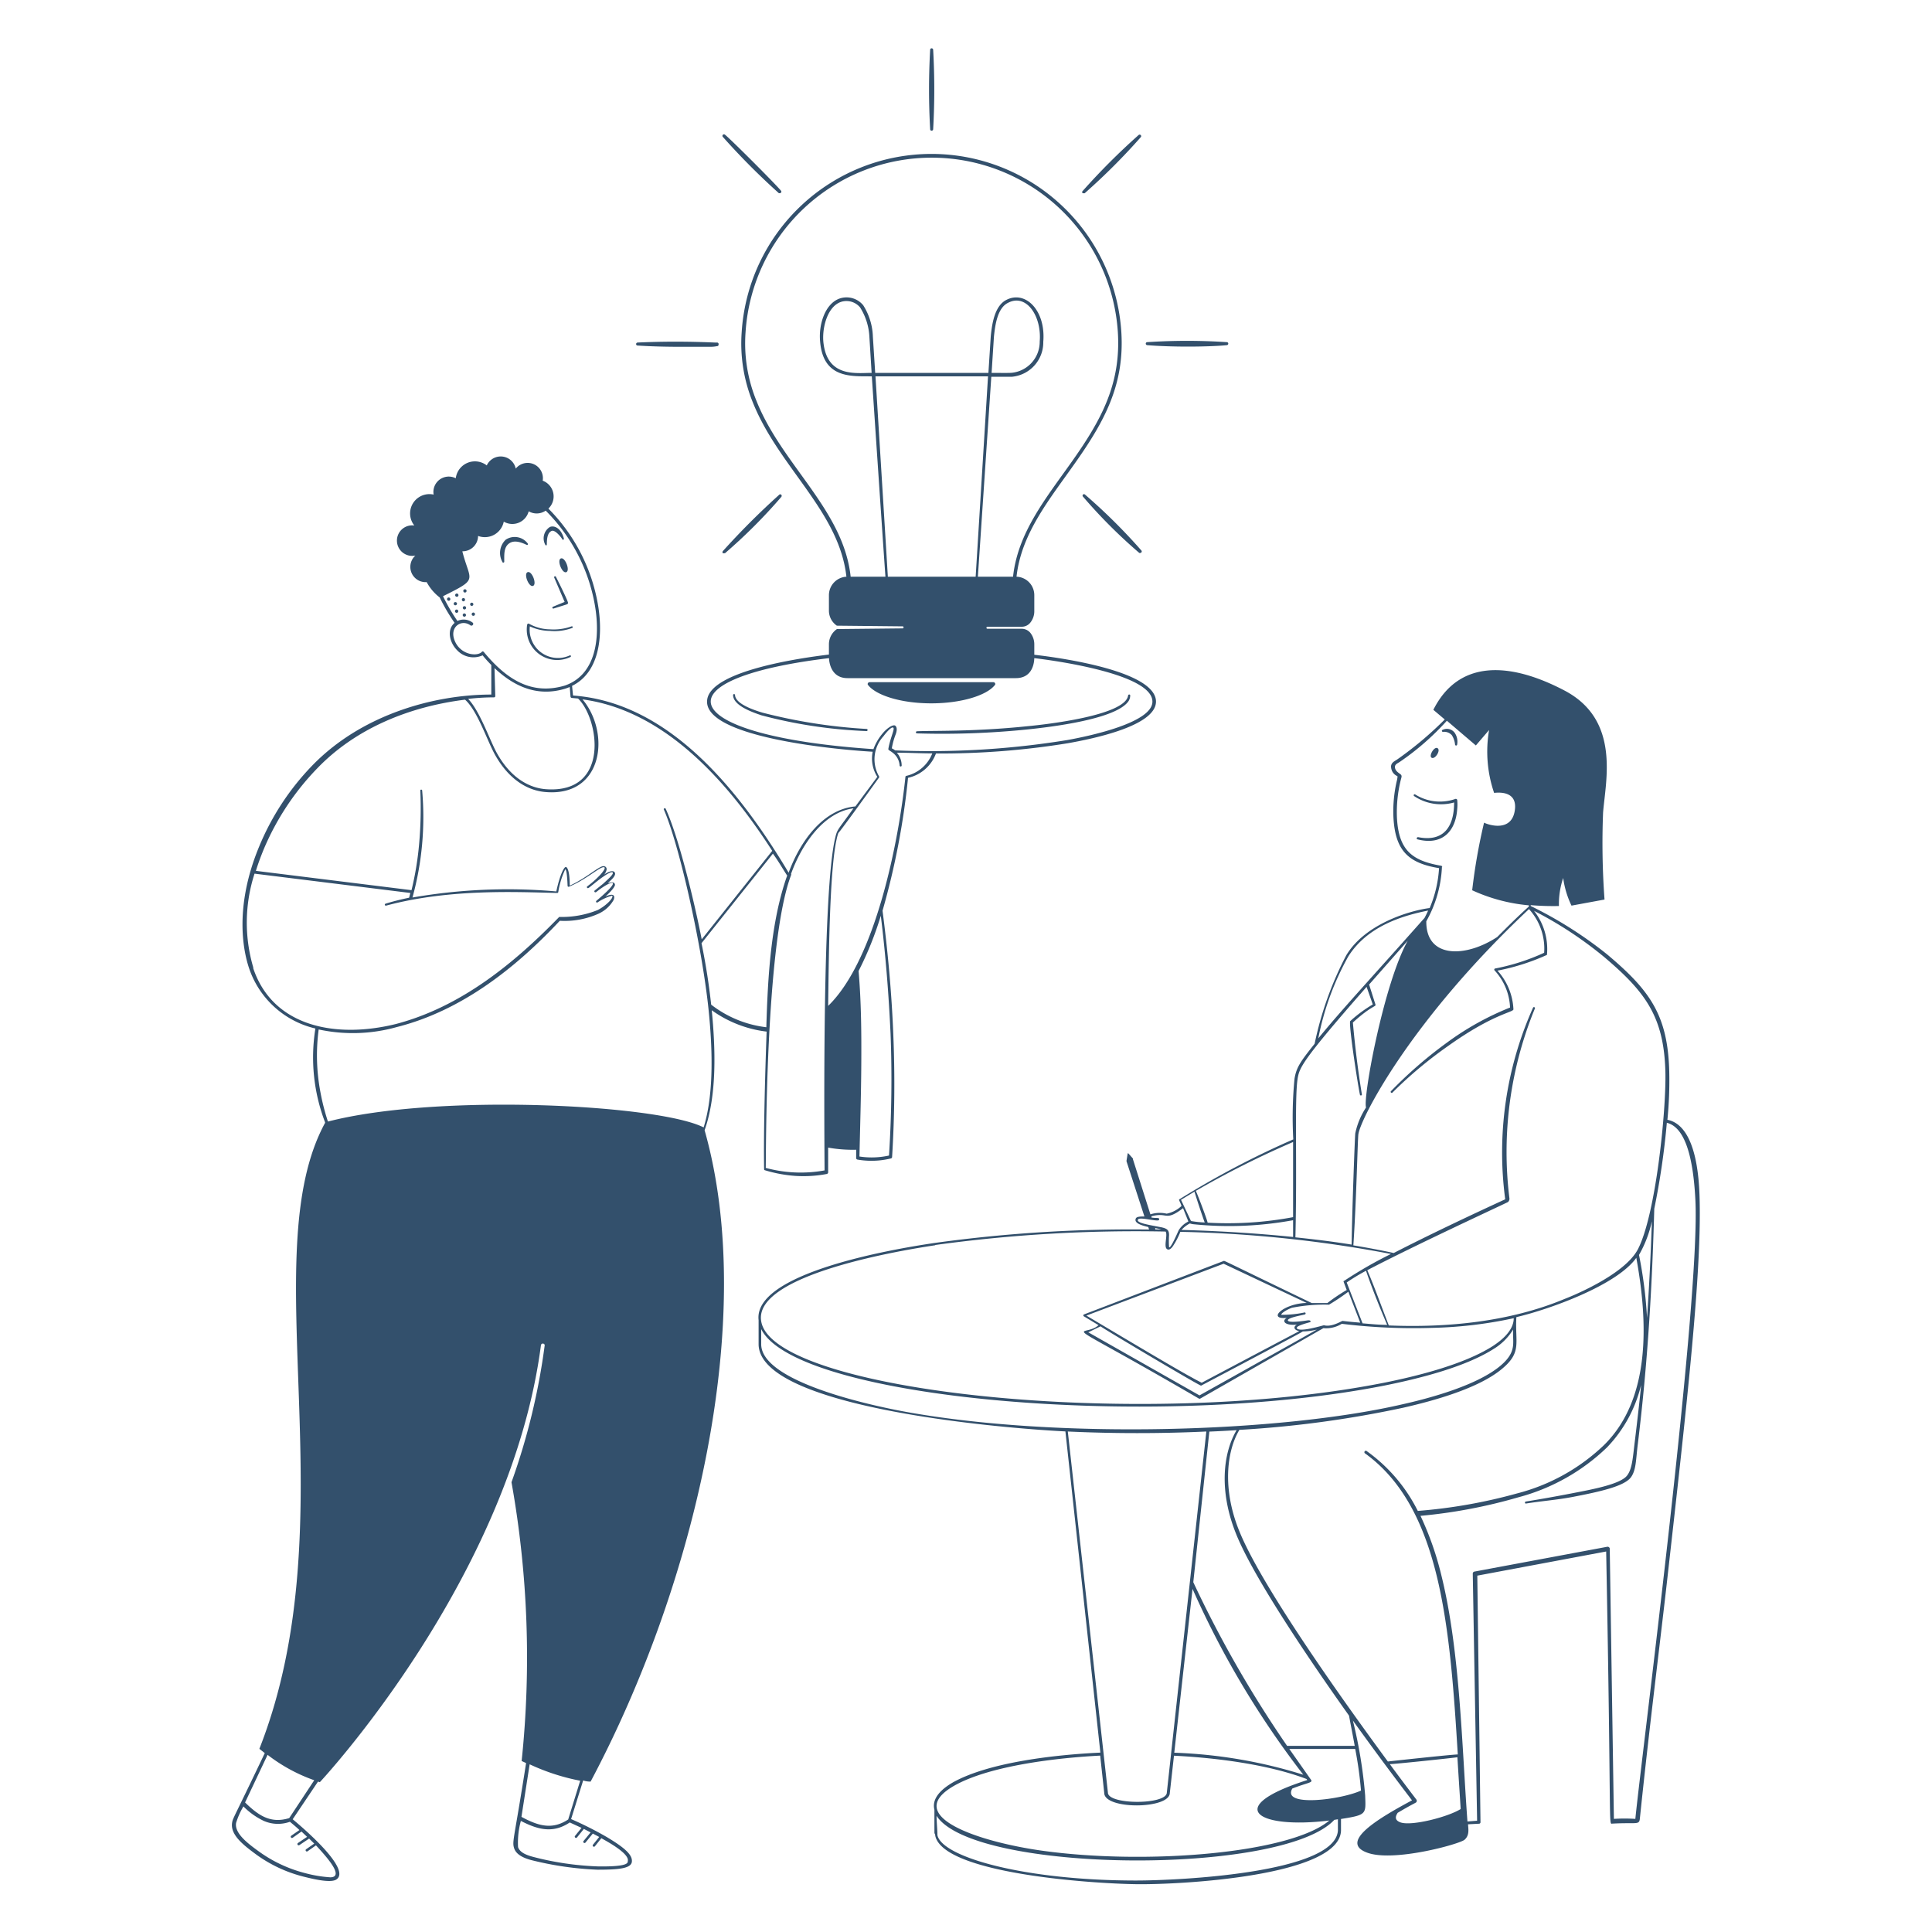
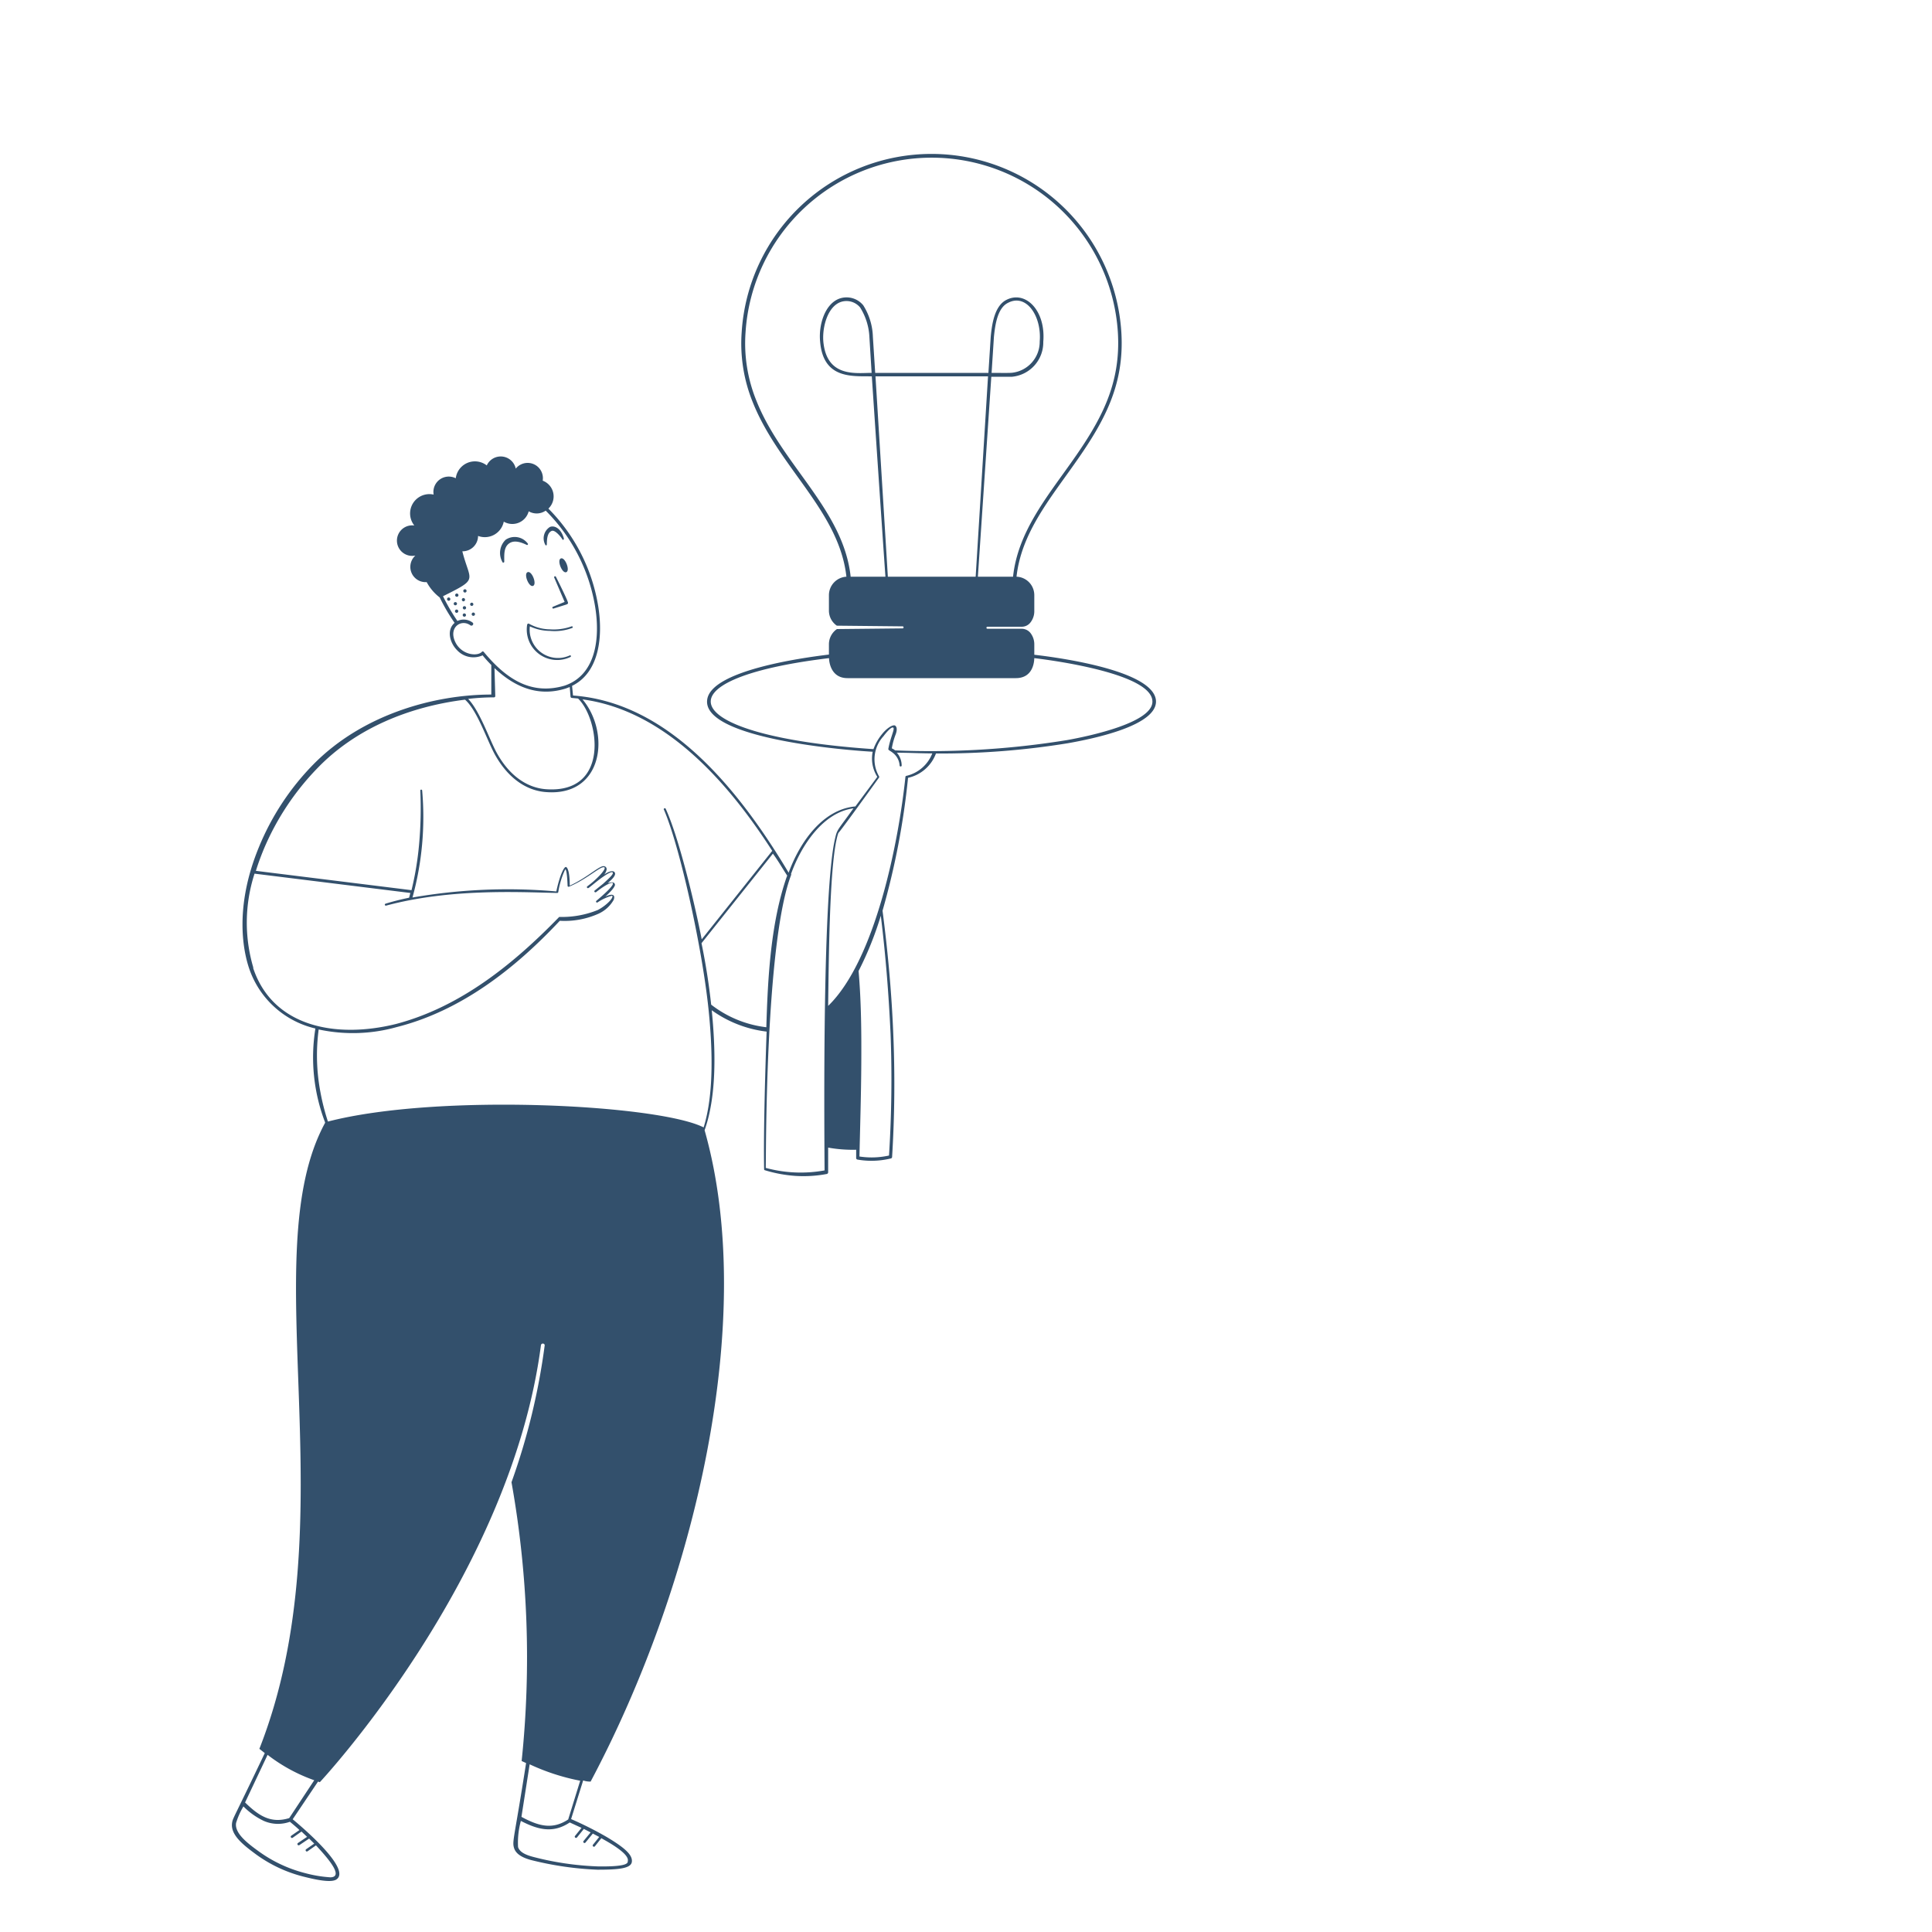
<svg xmlns="http://www.w3.org/2000/svg" viewBox="0 0 300 300" id="Bring-Solutions-To-Problem-1--Streamline-Milano.svg" height="300" width="300">
  <desc>Bring Solutions To Problem 1 Streamline Illustration: https://streamlinehq.com</desc>
  <g fill="#33506c">
    <path d="m85.935 94.5 1.92 -0.6c0.345 -0.12 0.405 -0.18 0.3 -0.465 -0.27 -0.78 -1.815 -3.84 -1.815 -3.84a0.15 0.15 0 1 0 -0.27 0.12l1.605 3.75 -1.845 0.765a0.15 0.15 0 0 0 0.105 0.27zm-4.08 2.505a4.725 4.725 0 0 0 6.75 4.995 0.135 0.135 0 0 0 -0.105 -0.24 4.395 4.395 0 0 1 -6.225 -4.5 7.41 7.41 0 0 0 3.12 0.705 7.8 7.8 0 0 0 3.48 -0.465 0.135 0.135 0 0 0 -0.12 -0.24 8.19 8.19 0 0 1 -3.345 0.465 6.84 6.84 0 0 1 -3.315 -0.9 0.225 0.225 0 0 0 -0.24 0.18zm-3.555 -9.825c0 -1.005 -0.09 -2.145 0.705 -2.76s1.875 -0.24 2.76 0.18a0.135 0.135 0 0 0 0.165 -0.225 2.52 2.52 0 0 0 -3.405 -0.57 2.85 2.85 0 0 0 -0.525 3.435 0.135 0.135 0 0 0 0.3 -0.06zm6.615 -2.685c0 -1.215 0.225 -1.83 0.75 -2.055s1.5 1.02 1.635 1.275 0.3 0 0.255 -0.12c-0.45 -1.605 -1.5 -2.04 -2.16 -1.77a2.085 2.085 0 0 0 -0.75 2.715c0.045 0.15 0.255 0.27 0.27 -0.045zm-2.145 6.48c0.645 -0.255 -0.18 -2.385 -0.84 -2.13s0.195 2.385 0.84 2.13zm5.16 -2.13c0.645 -0.255 -0.195 -2.385 -0.84 -2.13s0.195 2.385 0.84 2.13zm-18.255 3.93a0.255 0.255 0 1 0 0.255 0.255 0.27 0.27 0 0 0 -0.255 -0.255zm1.26 -0.615a0.255 0.255 0 1 0 0.255 0.255 0.27 0.27 0 0 0 -0.255 -0.255zm1.26 -0.66a0.255 0.255 0 0 0 -0.255 0.255 0.255 0.255 0 0 0 0.51 0 0.255 0.255 0 0 0 -0.255 -0.255zm-1.29 3.15a0.255 0.255 0 0 0 0 0.51 0.255 0.255 0 1 0 0 -0.51zm1.215 -0.525a0.255 0.255 0 0 0 0 0.51 0.255 0.255 0 0 0 0 -0.51zm1.38 -0.3a0.24 0.24 0 0 0 -0.24 -0.24 0.24 0.24 0 0 0 -0.255 0.24 0.24 0.24 0 0 0 0.255 0.255 0.24 0.24 0 0 0 0.24 -0.255zm-2.535 -0.09a0.255 0.255 0 0 0 -0.255 -0.24 0.24 0.24 0 0 0 -0.255 0.24 0.24 0.24 0 0 0 0.255 0.255 0.255 0.255 0 0 0 0.255 -0.255zm1.245 -0.615a0.255 0.255 0 0 0 -0.24 -0.255 0.255 0.255 0 0 0 0 0.51 0.255 0.255 0 0 0 0.24 -0.255zm-0.105 2.13a0.255 0.255 0 1 0 0.255 0.255 0.27 0.27 0 0 0 -0.255 -0.255zm1.395 -0.135a0.255 0.255 0 0 0 -0.255 0.255 0.255 0.255 0 0 0 0.51 0 0.255 0.255 0 0 0 -0.255 -0.255z" stroke-width="1" />
    <path d="M91.71 276.645C108 246 117.675 204.645 109.41 175.5c1.95 -5.52 1.68 -12.81 1.11 -18.63a18.24 18.24 0 0 0 8.52 3.315c-0.21 5.85 -0.495 15.495 -0.39 21.375a0.15 0.15 0 0 0 0.105 0.15 21.405 21.405 0 0 0 4.77 0.885 19.59 19.59 0 0 0 4.86 -0.3 0.27 0.27 0 0 0 0.21 -0.255v-3.84a21.51 21.51 0 0 0 4.35 0.33v1.275a0.24 0.24 0 0 0 0.21 0.255 12.615 12.615 0 0 0 5.19 -0.18 0.24 0.24 0 0 0 0.18 -0.225 185.415 185.415 0 0 0 0.18 -19.155c-0.255 -6.375 -0.84 -12.75 -1.665 -19.08A117.435 117.435 0 0 0 141 120.78 6 6 0 0 0 145.335 117a122.775 122.775 0 0 0 20.475 -1.59c3.885 -0.69 14.085 -2.745 13.68 -6.705 -0.51 -4.5 -14.34 -6.51 -18.885 -7.035V100.05a2.865 2.865 0 0 0 -0.57 -1.725 1.74 1.74 0 0 0 -1.38 -0.69h-5.325a0.15 0.15 0 0 1 0 -0.315h5.34a1.695 1.695 0 0 0 1.38 -0.72 2.82 2.82 0 0 0 0.555 -1.68v-2.505a2.865 2.865 0 0 0 -2.76 -2.865c0.735 -6.705 5.115 -12 9 -17.52 4.695 -6.63 7.785 -12.33 7.275 -20.475a29.535 29.535 0 0 0 -58.95 0 24.21 24.21 0 0 0 1.725 10.92c4.02 10.065 13.41 16.935 14.535 27.075a2.88 2.88 0 0 0 -2.715 2.865v2.385a2.835 2.835 0 0 0 1.23 2.355l10.245 0.105a0.165 0.165 0 0 1 0 0.315l-10.23 0.105a2.865 2.865 0 0 0 -1.245 2.37v1.59c-4.5 0.54 -18.285 2.52 -18.9 6.99 -0.825 5.76 19.5 7.74 25.695 8.1a5.31 5.31 0 0 0 0.72 3.9l-3.405 4.59c-5.055 0.45 -8.61 5.49 -10.365 10.29C114.78 122.67 103.905 109.08 88.98 108l-0.15 -1.5c4.29 -2.1 4.83 -7.785 4.035 -12.525a27.825 27.825 0 0 0 -7.71 -15 2.61 2.61 0 0 0 -0.885 -4.335 2.37 2.37 0 0 0 -4.185 -1.875 2.385 2.385 0 0 0 -4.5 -0.495 3 3 0 0 0 -4.815 1.995 2.385 2.385 0 0 0 -3.435 2.535 3 3 0 0 0 -3 4.8 2.37 2.37 0 1 0 0.165 4.665 2.37 2.37 0 0 0 1.755 4.125 7.41 7.41 0 0 0 2.025 2.385 29.565 29.565 0 0 0 2.31 3.945c-1.275 1.08 -0.765 3.09 0.39 4.245a3.465 3.465 0 0 0 3.96 0.795 18.375 18.375 0 0 0 1.35 1.5v4.59c-8.715 0 -19.95 3 -27.69 10.905a39.96 39.96 0 0 0 -8.4 12.795c-3.975 9.645 -2.31 16.5 -1.5 18.87a14.295 14.295 0 0 0 10.275 9.285 28.215 28.215 0 0 0 1.5 14.565v0.09c-11.175 20.52 3.765 61.695 -10.2 97.2l0.84 0.66c-4.905 10.305 -4.95 10.065 -5.07 10.785 -0.315 1.845 1.605 3.39 3.66 4.905a21.405 21.405 0 0 0 7.5 3.51c1.965 0.495 4.185 0.945 5.01 0.435 2.355 -1.5 -4.65 -7.605 -6.765 -9.36l3.93 -5.85 0.285 0.09S79.29 245.07 84 208.86a0.3 0.3 0 0 1 0.585 0 102.285 102.285 0 0 1 -5.16 21.3A154.635 154.635 0 0 1 81 273.45l0.69 0.315c-1.815 11.67 -2.19 12.105 -1.875 13.17s1.5 1.575 2.64 1.89a50.385 50.385 0 0 0 10.305 1.5c3.285 0 5.235 -0.18 5.355 -1.23s-1.035 -2.13 -3.87 -3.825a53.805 53.805 0 0 0 -5.565 -2.805l1.875 -6c0.435 0.15 0.81 0.18 1.155 0.18zm-45.18 7.5 -1.32 0.915a0.195 0.195 0 0 0 0.225 0.315l1.38 -0.975 0.87 0.825 -1.425 0.96a0.195 0.195 0 0 0 0.24 0.315l1.5 -1.005 0.795 0.78 -1.275 0.885a0.195 0.195 0 0 0 0.225 0.315l1.32 -0.93c1.5 1.635 4.5 4.89 2.25 4.965a20.04 20.04 0 0 1 -3.96 -0.66 21.225 21.225 0 0 1 -7.245 -3.42c-1.83 -1.32 -3.705 -2.82 -3.45 -4.365a11.61 11.61 0 0 1 1.14 -2.565 11.13 11.13 0 0 0 3.165 2.25 5.475 5.475 0 0 0 4.05 0.135s1.02 0.825 1.485 1.29zm-1.62 -1.83c-2.835 0.87 -4.71 -0.33 -6.855 -2.43l3.495 -7.395a25.95 25.95 0 0 0 7.245 3.945zM138.285 160.5q0.36 9.465 -0.24 18.93a12.42 12.42 0 0 1 -4.59 0.15c0.105 -4.755 0.255 -9.525 0.285 -14.28s0 -9.69 -0.42 -14.52a51.795 51.795 0 0 0 3.45 -8.58c0.75 6.075 1.23 12.195 1.515 18.3zm-6.195 -70.95c-1.125 -10.41 -10.665 -17.34 -14.625 -27.3a23.61 23.61 0 0 1 -1.695 -10.665 28.965 28.965 0 0 1 57.81 0c0.495 8.01 -2.55 13.605 -7.17 20.13 -3.96 5.61 -8.37 10.965 -9.105 17.835h-5.46l2.085 -31.05h3.225a5.355 5.355 0 0 0 4.845 -5.43c0.405 -4.845 -2.745 -7.995 -5.685 -6.525 -1.86 0.9 -2.28 3.69 -2.475 5.745l-0.36 5.61H135.9l-0.36 -5.61a9.66 9.66 0 0 0 -1.5 -4.89 3.345 3.345 0 0 0 -3.69 -1.035c-2.25 0.81 -3.27 4.065 -3 6.705 0.495 5.805 4.965 5.325 8.025 5.37 0 0 1.785 26.595 2.115 31.11zm21.885 -31.65 0.36 -5.58c0.18 -1.815 0.54 -4.5 2.19 -5.295 2.82 -1.5 5.25 2.04 4.92 6a4.83 4.83 0 0 1 -4.335 4.86c-0.435 0.03 -0.735 0.03 -3.135 0.015zm-18.63 0c-2.445 0 -6.975 0.75 -7.5 -4.875 -0.18 -2.295 0.69 -5.43 2.715 -6.135a2.745 2.745 0 0 1 3 0.855 9.42 9.42 0 0 1 1.44 4.59zm2.52 31.65c-0.27 -4.5 -1.92 -31.11 -1.92 -31.11h17.475L151.5 89.55zm-9.135 12.645s0 3.105 2.865 3.105h26.145c2.91 0 2.85 -3 2.865 -3.105 4.02 0.48 17.895 2.52 18.33 6.555 0.405 3.42 -9.87 5.565 -13.215 6.165a132.3 132.3 0 0 1 -26.73 1.605 1.95 1.95 0 0 0 -0.51 -0.315 11.25 11.25 0 0 1 0.6 -2.175c0.375 -1.02 0 -1.32 -0.12 -1.38 -0.435 -0.135 -1.35 0.51 -2.04 1.395a7.89 7.89 0 0 0 -1.29 2.28c-30.45 -2.055 -34.14 -10.845 -6.9 -14.13zM136.5 120.735a0.15 0.15 0 0 0 0 -0.18 5.31 5.31 0 0 1 0.69 -6.24c0.27 -0.375 1.185 -1.5 1.5 -1.335s-0.435 1.5 -0.75 3.315c0 0.225 0.195 0.195 0.75 0.645a2.7 2.7 0 0 1 1.005 1.965 0.165 0.165 0 0 0 0.315 0 3 3 0 0 0 -0.75 -2.025c1.83 0 3.66 0.105 5.505 0.105a5.685 5.685 0 0 1 -4.05 3.495 0.165 0.165 0 0 0 -0.12 0.15c-1.05 10.035 -4.635 28.41 -12 35.565 0.09 -6.12 0.165 -20.925 1.335 -25.965a7.5 7.5 0 0 1 0.255 -0.9s-0.3 0.6 6.315 -8.595zm-13.68 15c1.605 -4.5 5.01 -9.6 9.705 -10.215 -2.475 3.45 -2.52 3.225 -2.835 4.59 -1.965 8.115 -1.71 42.93 -1.65 51.63a20.67 20.67 0 0 1 -9.135 -0.39c0.06 -0.51 -0.18 -34.875 3.975 -45.57zm-0.6 0.255c-2.55 7.2 -3 15.885 -3.225 23.52a17.265 17.265 0 0 1 -8.565 -3.51 100.71 100.71 0 0 0 -1.5 -9.54l11.085 -13.905c0.825 1.11 1.485 2.295 2.265 3.48zm-47.01 -34.65c-0.24 -0.315 -0.315 -0.18 -0.42 -0.09 -0.72 0.72 -3.255 0.45 -4.17 -1.725s1.035 -3.435 2.415 -2.43c0.3 0.21 0.63 -0.225 0.33 -0.435a2.295 2.295 0 0 0 -1.5 -0.45 2.385 2.385 0 0 0 -0.84 0.21 30 30 0 0 1 -2.235 -3.84c5.64 -2.805 4.2 -2.205 3 -6.975a2.4 2.4 0 0 0 2.445 -2.385A3 3 0 0 0 78.225 81a2.625 2.625 0 0 0 3.87 -1.605 2.46 2.46 0 0 0 2.64 -0.105 27.36 27.36 0 0 1 7.65 14.76c0.855 5.04 0.15 10.74 -4.68 12.405 -5.205 1.545 -9.06 -1.005 -12.495 -5.115zm1.5 6.945a0.195 0.195 0 0 0 0.195 -0.21l-0.12 -4.335c3.195 3 6.825 4.5 11.085 3.165l0.6 -0.225 0.12 1.5a0.225 0.225 0 0 0 0.195 0.195l0.975 0.09c3.27 3.15 5.025 14.775 -4.935 14.085 -2.655 -0.18 -5.505 -1.755 -7.635 -5.55 -1.125 -1.98 -2.655 -6.585 -4.5 -8.475a35.115 35.115 0 0 1 3.975 -0.24zm-37.365 42a24.645 24.645 0 0 1 0.18 -14.625l24.195 3 -0.195 0.735c-1.23 0.255 -2.46 0.555 -3.66 0.93a0.15 0.15 0 0 0 -0.105 0.195 0.165 0.165 0 0 0 0.195 0.105c9.825 -2.64 20.175 -2.115 26.565 -1.965a0.165 0.165 0 0 0 0.165 -0.12 12.975 12.975 0 0 1 1.08 -3.54c0.285 0 0.345 2.115 0.375 2.595a0.15 0.15 0 0 0 0.21 0.09c2.445 -1.005 4.5 -2.82 5.22 -3s0.105 0.645 -0.375 1.17a14.895 14.895 0 0 1 -1.995 1.77c-0.165 0.12 0 0.375 0.195 0.255s1.26 -1.02 1.92 -1.5 1.665 -1.155 1.83 -0.885 -0.795 1.08 -1.5 1.74l-1.29 1.035c-0.165 0.135 0 0.375 0.21 0.255 1.5 -1.185 2.46 -1.605 2.595 -1.38s-0.585 1.08 -2.55 2.73a0.15 0.15 0 1 0 0.195 0.24 7.41 7.41 0 0 1 2.25 -1.035c0.285 0.285 -0.855 1.5 -2.22 2.22a14.805 14.805 0 0 1 -6 1.08C79.725 149.7 71.505 156.36 61.5 159c-9.375 2.325 -19.17 0.435 -22.2 -8.715zm11.58 23.88a34.41 34.41 0 0 1 -1.155 -4.5 30.525 30.525 0 0 1 -0.285 -9.81 25.2 25.2 0 0 0 12.135 -0.375c9.915 -2.505 18.285 -9 25.305 -16.5a12.885 12.885 0 0 0 6 -1.095 5.16 5.16 0 0 0 2.37 -2.16c0.33 -0.945 -0.405 -0.945 -1.305 -0.495 0.87 -0.795 1.41 -1.41 1.5 -1.8a0.405 0.405 0 0 0 -0.105 -0.3c-0.195 -0.195 -0.585 -0.12 -1.02 0 0.42 -0.375 1.38 -1.17 1.095 -1.65s-1.23 0 -1.665 0.345a1.635 1.635 0 0 0 0.405 -0.84c0 -0.375 -0.315 -0.555 -0.66 -0.465 -0.855 0.24 -2.625 1.89 -5.07 3 0 -1.98 -0.3 -2.82 -0.585 -2.895s-0.96 1.23 -1.5 3.795a86.19 86.19 0 0 0 -22.335 0.945 47.1 47.1 0 0 0 1.5 -16.65 0.15 0.15 0 0 0 -0.285 0 62.61 62.61 0 0 1 -0.195 8.46 48 48 0 0 1 -1.17 7.05l-24.165 -3c0.345 -1.125 0.765 -2.25 1.215 -3.345a40.785 40.785 0 0 1 8.31 -12.57c6 -6.24 14.355 -9.6 22.95 -10.665 1.935 1.695 3.465 6.465 4.695 8.625 2.205 3.9 5.175 5.565 7.98 5.73 8.835 0.63 9.9 -9.255 5.565 -14.4 12.735 1.71 22.5 12.69 29.46 23.52l-10.95 13.74c-1.125 -5.76 -3.57 -15.885 -5.595 -20.28 -0.09 -0.195 -0.375 0 -0.285 0.12 2.4 5.49 5.865 20.895 6.93 30.93 0.585 5.625 0.93 13.035 -0.75 18.435 -6.915 -3.54 -41.205 -5.355 -58.38 -0.9zm39.375 109.665 -1.005 1.245c-0.165 0.195 0.135 0.435 0.3 0.24l1.065 -1.32 1.05 0.54 -1.095 1.335c-0.165 0.195 0.135 0.435 0.3 0.24l1.14 -1.395 0.99 0.525 -0.975 1.215c-0.15 0.195 0.15 0.42 0.3 0.24l1.005 -1.26 0.69 0.39c1.5 0.855 3.645 2.235 3.42 3.165 0 0.3 0 0.885 -4.605 0.825a46.02 46.02 0 0 1 -10.17 -1.5c-0.87 -0.24 -1.995 -0.63 -2.265 -1.5a12.69 12.69 0 0 1 0.435 -4.065c2.745 1.425 5.055 1.935 7.59 0.24zm-2.07 -1.305c-2.475 1.635 -4.62 1.02 -7.26 -0.405l1.275 -8.16a33.45 33.45 0 0 0 7.845 2.55z" stroke-width="1" />
-     <path d="M154.5 106.35a0.225 0.225 0 0 0 0 -0.27 0.27 0.27 0 0 0 -0.225 -0.15H135a0.27 0.27 0 0 0 -0.225 0.15 0.225 0.225 0 0 0 0 0.27c1.275 1.65 5.205 2.865 9.825 2.865s8.625 -1.215 9.9 -2.865zm-19.935 6.84a83.7 83.7 0 0 1 -16.185 -2.535c-1.335 -0.405 -4.185 -1.35 -4.245 -2.73a0.15 0.15 0 0 0 -0.3 0c0 1.605 2.88 2.64 4.41 3.15a74.28 74.28 0 0 0 16.305 2.445 0.165 0.165 0 0 0 0.015 -0.33zm7.83 0.69a130.605 130.605 0 0 0 17.175 -0.615c3.435 -0.36 13.185 -1.5 15.48 -4.155a1.65 1.65 0 0 0 0.45 -1.11c0 -0.21 -0.3 -0.21 -0.33 0 -0.42 3.105 -12.765 4.5 -15.675 4.77 -8.355 0.87 -14.745 0.66 -17.115 0.78a0.15 0.15 0 0 0 0.015 0.33zM144.66 7.5a0.225 0.225 0 0 0 -0.225 0.225 109.23 109.23 0 0 0 0 12.345 0.225 0.225 0 0 0 0.225 0.225 0.24 0.24 0 0 0 0.24 -0.225 109.23 109.23 0 0 0 0 -12.345 0.24 0.24 0 0 0 -0.24 -0.225zM120.945 30h0.12a0.3 0.3 0 0 0 0.225 -0.105 0.225 0.225 0 0 0 0 -0.255c-0.645 -0.84 -7.905 -8.115 -8.745 -8.745a0.24 0.24 0 0 0 -0.33 0.33A108.915 108.915 0 0 0 120.945 30zm-9.615 23.19H111c-2.145 -0.09 -6.585 -0.255 -12 0a0.24 0.24 0 0 0 -0.225 0.24 0.225 0.225 0 0 0 0.225 0.225c2.55 0.165 4.98 0.195 6.75 0.195h4.545a4.995 4.995 0 0 0 1.065 -0.105 0.195 0.195 0 0 0 0.21 -0.225 0.24 0.24 0 0 0 -0.24 -0.33zm9.645 23.655a117.345 117.345 0 0 0 -8.73 8.73 0.27 0.27 0 0 0 0 0.33 0.195 0.195 0 0 0 0.15 0h0.18a82.5 82.5 0 0 0 8.745 -8.745 0.255 0.255 0 0 0 0 -0.33 0.225 0.225 0 0 0 -0.345 0.015zm47.505 -0.045a0.225 0.225 0 0 0 -0.315 0 0.225 0.225 0 0 0 0 0.315 80.22 80.22 0 0 0 8.745 8.745 0.27 0.27 0 0 0 0.15 0 0.24 0.24 0 0 0 0.165 -0.075 0.225 0.225 0 0 0 0 -0.315 88.98 88.98 0 0 0 -8.745 -8.67zM190.5 53.13a93.72 93.72 0 0 0 -12.36 0 0.225 0.225 0 0 0 -0.225 0.225 0.24 0.24 0 0 0 0.225 0.24c1.8 0.15 4.14 0.225 6.375 0.225s4.725 -0.09 6 -0.225a0.24 0.24 0 0 0 0.21 -0.24 0.225 0.225 0 0 0 -0.225 -0.225zM168.27 30a0.255 0.255 0 0 0 0.165 0 97.755 97.755 0 0 0 8.73 -8.73 0.24 0.24 0 0 0 -0.33 -0.33 104.19 104.19 0 0 0 -8.73 8.73 0.21 0.21 0 0 0 0 0.315 0.24 0.24 0 0 0 0.165 0.015zm54.945 86.175c-0.525 -0.315 -1.425 1.26 -0.885 1.5s1.425 -1.2 0.885 -1.5zm3.06 9.45a7.245 7.245 0 0 0 0 -1.41 0.225 0.225 0 0 0 -0.3 -0.15 7.215 7.215 0 0 1 -6.225 -0.705 0.15 0.15 0 0 0 -0.165 0.255 7.5 7.5 0 0 0 6.21 0.99c0 3.915 -1.74 6.15 -5.595 5.385 -0.225 0 -0.3 0.3 -0.09 0.345 3.915 1.005 5.94 -1.335 6.165 -4.71zm-2.19 -11.985a1.62 1.62 0 0 1 1.35 0.51 3.36 3.36 0 0 1 0.51 1.5 0.165 0.165 0 0 0 0.315 0 2.46 2.46 0 0 0 -0.375 -1.86 1.5 1.5 0 0 0 -1.86 -0.465 0.15 0.15 0 0 0 0.06 0.315z" stroke-width="1" />
-     <path d="M263.895 185.52c-0.255 -7.14 -2.025 -11.07 -4.98 -11.64a61.8 61.8 0 0 0 0.285 -7.5c-0.225 -8.76 -3 -12.6 -9.66 -18.195a63.375 63.375 0 0 0 -11.85 -7.5 0.42 0.42 0 0 1 0 -0.135 42 42 0 0 0 4.38 0.135 12.6 12.6 0 0 1 0.66 -4.35 14.34 14.34 0 0 0 1.29 4.29l5.13 -0.945a120.15 120.15 0 0 1 -0.225 -13.5c0.39 -4.95 2.73 -14.385 -6 -18.96s-16.5 -4.68 -20.355 3l1.77 1.5a54.96 54.96 0 0 1 -7.365 6.195c-0.39 0.27 -1.08 0.525 -0.96 1.29a1.62 1.62 0 0 0 0.915 1.29c0.105 0 0.09 0.15 0 0.615a20.745 20.745 0 0 0 -0.555 5.865c0.285 5.13 2.325 7.05 7.08 7.83A18.72 18.72 0 0 1 222 141c-3 0.375 -10.02 2.415 -12.96 7.35a52.5 52.5 0 0 0 -4.905 13.725c-2.22 2.79 -2.82 3.645 -3.12 5.4a62.535 62.535 0 0 0 -0.195 9.45 137.055 137.055 0 0 0 -17.655 9.285c-0.24 0 0.135 0.495 0.3 1.05a4.725 4.725 0 0 1 -2.31 1.2 4.665 4.665 0 0 0 -2.52 0.105l-2.715 -8.565v-0.105l-0.72 -0.81h-0.09l-0.18 1.11a0.51 0.51 0 0 0 0 0.15l2.775 8.55c-0.54 0 -1.125 0 -1.305 0.255 -0.45 0.795 1.035 1.17 1.905 1.38l0.12 0.39a222 222 0 0 0 -33.18 2.07c-7.245 1.05 -28.29 4.785 -27.45 12v3.78c0.165 9.72 36.9 12.96 47.64 13.5l5.43 49.875c-6.57 0.3 -17.13 1.41 -22.89 4.62 -1.65 0.96 -3.345 2.4 -2.88 4.245 0 6.105 0 2.64 0.135 4.065 1.305 5.85 24.24 7.41 31.245 7.5s31.5 -1.26 31.755 -8.31v-1.815c4.05 -0.645 3.855 -0.735 3.75 -3.675a73.965 73.965 0 0 0 -1.905 -11.61q4.5 6.27 9.18 12.39c-4.86 2.61 -11.535 6.465 -6.945 8.13 4.08 1.5 14.34 -1.335 15.105 -2.01s0.6 -1.575 0.54 -2.4l1.725 -0.09a0.225 0.225 0 0 0 0.21 -0.225l-0.495 -38.295 20.01 -3.75c0.84 43.98 0.33 42.285 0.975 42.255 3.825 -0.21 4.155 0.27 4.26 -0.81 1.38 -13.35 2.895 -25.26 4.155 -36.285 3.165 -28.155 5.52 -48.825 5.1 -60.555zm-24.12 -37.575a32.895 32.895 0 0 1 -7.62 2.445 0.18 0.18 0 0 0 -0.075 0.3 9 9 0 0 1 2.4 5.76 43.965 43.965 0 0 0 -9.855 5.49 66.345 66.345 0 0 0 -8.64 7.5c-0.135 0.15 0.09 0.36 0.225 0.225a65.265 65.265 0 0 1 8.715 -7.29c7.02 -4.995 10.11 -5.175 10.08 -5.655a9.585 9.585 0 0 0 -2.475 -6 34.245 34.245 0 0 0 7.68 -2.445 9.6 9.6 0 0 0 -2.01 -6.84 60.09 60.09 0 0 1 10.95 7.215c6.345 5.385 9.225 9.21 9.45 17.775 0.15 6 -1.5 22.32 -4.29 27.6 -2.25 4.215 -11.37 7.68 -11.34 7.665 -8.46 3.54 -18.18 4.5 -27.315 4.125 -1.5 -3.885 -2.235 -6 -3.345 -8.58 7.185 -3.75 19.14 -9.285 21.84 -10.575a0.69 0.69 0 0 0 0.24 -0.525 58.59 58.59 0 0 1 3.96 -29.565 0.165 0.165 0 0 0 -0.285 -0.135 55.02 55.02 0 0 0 -4.335 29.79c-5.55 2.55 -11.91 5.565 -17.31 8.34 -2.085 -0.45 -4.17 -0.84 -6.27 -1.185 0.48 -7.215 0.66 -16.425 0.78 -17.265 0.33 -2.385 7.935 -17.505 26.49 -34.95a9.09 9.09 0 0 1 2.355 6.78zm16.725 41.7c-0.165 4.98 -0.405 9.975 -0.75 15a67.95 67.95 0 0 0 -1.245 -9.78 18.15 18.15 0 0 0 1.995 -5.22zm-56.7 15c-0.735 0.405 -0.48 1.215 1.605 1.05 -0.495 0.195 -0.675 0.78 0.345 1.005 -2.73 1.425 -15.15 8.01 -15.15 8.01s-1.065 -0.54 -1.41 -0.75c-2.82 -1.5 -13.755 -8.055 -16.5 -9.675l21.315 -8.055 12.9 6.09c-3.6 0.075 -6.21 2.58 -3.15 2.325zm-13.26 10.5c17.28 -9.12 15.645 -8.34 15.765 -8.4a9.6 9.6 0 0 0 2.175 -0.285c-2.895 1.65 -18.225 10.215 -18.225 10.215l-17.265 -9.795 1.905 -0.93c0.105 0.18 15.36 9.24 15.6 9.21zm14.85 -9c0 -0.225 1.02 -0.57 1.995 -0.825 0.15 0 0.285 -0.39 -0.405 -0.285s-2.925 0.42 -3 0 2.145 -0.795 2.64 -0.93a0.165 0.165 0 0 0 0 -0.315 17.025 17.025 0 0 1 -3.63 0.375c-0.18 -0.135 0.69 -0.765 1.62 -1.095a25.83 25.83 0 0 1 5.76 -0.48 34.965 34.965 0 0 0 3 -2.01l1.845 4.8q-1.365 -0.105 -2.745 -0.27c-0.135 0 -1.68 1.005 -2.88 0.675 -0.315 0.045 -4.05 1.215 -4.245 0.39zm7.725 -7.005a30.93 30.93 0 0 1 3 -1.815c1.305 3.84 3.27 8.37 3.285 8.4 -1.275 0 -2.55 -0.135 -3.825 -0.24zm14.835 -64.5a0.21 0.21 0 0 0 -0.18 -0.21c-4.5 -0.78 -6.6 -2.385 -6.855 -7.5a20.835 20.835 0 0 1 0.57 -5.715c0.12 -0.51 0.21 -0.63 0.105 -0.855s-0.93 -0.495 -0.99 -1.23c0 -0.435 0.33 -0.555 0.735 -0.81a40.635 40.635 0 0 0 7.335 -6.405l4.5 3.84 2.055 -2.4a19.845 19.845 0 0 0 0.78 9.765c1.305 -0.15 3.495 0 3.24 2.505 -0.39 3.735 -4.185 2.445 -4.8 2.115a89.295 89.295 0 0 0 -1.845 10.5 26.7 26.7 0 0 0 8.805 2.34 0.75 0.75 0 0 0 0 0.18c-1.68 1.5 -3.315 3.135 -4.92 4.74 -4.935 3.24 -11.07 3.345 -11.01 -2.445a18.9 18.9 0 0 0 2.43 -8.46zM209.37 148.5c3 -4.725 8.475 -6.33 12.39 -7.11 -0.165 0.375 -0.36 0.765 -0.555 1.14 -8.4 9.48 -12.765 14.13 -16.5 18.705a42.675 42.675 0 0 1 4.665 -12.735zm-7.875 18.975c0.3 -1.65 0.465 -2.565 10.71 -14.235l0.96 2.73a21 21 0 0 0 -3.495 2.58c-0.315 0.27 1.17 9.915 1.5 11.43a0.15 0.15 0 0 0 0.18 0.12 0.15 0.15 0 0 0 0.12 -0.18c-0.525 -3.165 -1.05 -7.215 -1.395 -11.145 2.895 -2.64 3.615 -2.445 3.51 -2.775l-0.99 -3.12 6 -6.81c-3.69 6.6 -6.975 24.21 -6.48 25.905a11.67 11.67 0 0 0 -1.665 3.99c-0.075 0.525 -0.51 12.465 -0.57 17.295 -2.34 -0.375 -4.95 -0.735 -8.73 -1.125 0.285 -11.355 -0.15 -21.6 0.345 -24.63zm-0.705 9.825v11.7a55.005 55.005 0 0 1 -13.275 0.855c0 -0.27 -1.5 -4.26 -1.83 -4.935a142.8 142.8 0 0 1 15.105 -7.59zm0 12.15v2.625c-5.76 -0.585 -11.52 -0.93 -17.325 -1.095a4.335 4.335 0 0 1 1.305 -1.005 2.385 2.385 0 0 0 0.66 0.135 54.915 54.915 0 0 0 15.33 -0.63zm-17.37 -3.165 2.055 -1.245c0.33 1.095 1.155 3.6 1.59 4.785a16.395 16.395 0 0 1 -2.13 -0.225l-1.545 -3.285zm-6.72 3.12c0.09 -0.57 3.225 0.42 3.285 0s-0.24 -0.195 -1.185 -0.345v-0.195c2.565 -0.705 2.07 0.885 4.905 -1.26l0.825 2.07a3.645 3.645 0 0 0 -1.5 1.35c-0.09 0.18 -1.29 3 -1.5 2.625a13.605 13.605 0 0 1 0 -1.845c0 -0.825 -0.285 -1.08 -1.5 -1.29 -1.875 -0.36 -3.42 -0.615 -3.36 -1.08zm3.63 1.5h-0.945v-0.21l0.66 0.135zm-35.085 2.415a228 228 0 0 1 35.745 -2.085c0.375 0.495 -0.33 2.325 0.21 2.715 0.315 0.24 0.66 -0.075 0.9 -0.405a11.7 11.7 0 0 0 1.185 -2.265 195.825 195.825 0 0 1 32.7 3.435 66.87 66.87 0 0 0 -7.26 4.17 0.105 0.105 0 0 0 -0.09 0.15l0.48 1.275a27.69 27.69 0 0 0 -3 2.025h-2.43c-14.4 -6.93 -13.5 -6.585 -13.695 -6.525l-21.675 8.295a0.165 0.165 0 0 0 0 0.3l2.265 1.365c-2.46 2.235 -7.635 -2.115 15.585 11.4a0.255 0.255 0 0 0 0.21 0l19.125 -10.935a4.605 4.605 0 0 0 2.85 -0.675 91.89 91.89 0 0 0 14.07 0.63 66.39 66.39 0 0 0 12.63 -1.5c0 1.86 -1.77 3.375 -3.33 4.38 -4.5 2.835 -11.715 4.62 -16.875 5.655 -37.68 7.425 -94.86 1.38 -96.645 -9.555 -1.2 -6.96 20.115 -10.785 27.015 -11.805zm-4.695 25.89c-5.64 -1.035 -22.185 -4.665 -22.35 -10.395v-2.43c5.4 10.935 61.305 15.735 96.72 8.775 5.235 -1.05 12.525 -2.835 17.04 -5.715a9 9 0 0 0 3 -3c-0.135 2.025 0.66 3.39 -1.95 5.61 -3.555 3 -10.665 4.98 -15.225 6 -19.035 4.41 -53.685 5.445 -77.235 1.155zm25.26 3.075c7.215 0.33 14.4 0.33 21.51 0l-6.135 56.055c0 1.935 -9.18 1.935 -9.15 0zm19.365 24.435a139.665 139.665 0 0 0 17.205 28.86 75.72 75.72 0 0 0 -20.04 -3.42zm-36.99 30.555c5.61 -3.165 16.215 -4.335 22.65 -4.665l0.63 5.79c0 2.625 10.17 2.55 10.185 0l0.645 -5.775c6.42 0.315 14.595 1.335 20.58 3.615l0.12 0.165c-13.155 4.185 -7.845 7.665 3.42 6.285 -6.135 5.145 -28.5 6.915 -44.52 4.695 -9.855 -1.365 -22.005 -5.385 -13.71 -10.11zm59.565 6.96c-0.39 6.6 -24.63 7.77 -31.35 7.77 -17.31 0 -30.15 -3.63 -30.84 -7.05 0 -0.75 -0.12 -1.95 -0.135 -3 5.745 8.925 53.655 9.345 61.77 0.63l0.555 -0.09zm3.585 -6.195c-3.105 1.425 -12.36 2.61 -10.665 -0.315 2.31 -0.915 3.24 -0.9 2.91 -1.35l-3.375 -4.8h10.23a59.685 59.685 0 0 1 0.9 6.465zm-0.975 -6.945h-10.5a176.625 176.625 0 0 1 -14.565 -25.41l2.49 -23.385q2.115 -0.09 4.23 -0.225c-2.07 3.495 -2.775 9.315 -0.135 15.96 2.865 7.335 13.23 22.245 17.595 28.365 0.285 1.56 0.6 3.12 0.885 4.695zm-17.91 -33.315c-2.7 -6.6 -1.95 -12.495 0 -15.75a167.055 167.055 0 0 0 25.425 -3.435c4.665 -1.065 11.805 -3 15.45 -6.12 3 -2.535 1.92 -3.975 2.13 -7.83a0.285 0.285 0 0 0 0 -0.12c5.115 -1.2 15.585 -4.935 18.63 -9.21 1.83 10.035 2.25 21.93 -5.025 29.085a30.465 30.465 0 0 1 -13.5 7.5 81.24 81.24 0 0 1 -15.405 2.715 25.26 25.26 0 0 0 -7.905 -9.27 0.225 0.225 0 1 0 -0.255 0.36c6.225 4.5 9.345 11.715 11.16 19.26 1.995 8.31 2.64 18.255 3.21 27.465 -0.855 0 -9.96 0.99 -10.86 1.095 -5.835 -7.935 -19.38 -26.685 -23.055 -35.745zm25.05 45.21c-0.96 -0.33 -0.855 -0.915 -0.465 -1.5 2.145 -1.275 2.715 -1.5 2.865 -1.62a0.345 0.345 0 0 0 0 -0.48q-2.07 -2.715 -4.095 -5.46c0.81 0 9.69 -0.945 10.5 -1.065 0.12 2.055 0.51 8.04 0.51 8.04 -1.965 1.23 -7.575 2.67 -9.315 2.085zm36.435 -0.555a26.25 26.25 0 0 0 -3.33 0l-0.645 -42a0.345 0.345 0 0 0 -0.375 -0.255l-20.64 3.855a0.315 0.315 0 0 0 -0.255 0.33l0.675 38.355 -1.5 0.12c-0.87 -11.7 -1.14 -26.415 -4.02 -38.1a48.45 48.45 0 0 0 -3.27 -9.36 80.43 80.43 0 0 0 15.195 -2.88 31.395 31.395 0 0 0 13.755 -7.74 21 21 0 0 0 5.295 -9.675c0 0.495 -0.675 6.36 -0.975 8.79s-0.39 4.2 -1.185 5.235c-1.035 1.38 -5.58 2.19 -8.505 2.76 -2.4 0.465 -4.815 0.9 -7.245 1.29a0.165 0.165 0 0 0 0 0.315c2.415 -0.39 4.89 -0.57 7.305 -1.035 4.395 -0.84 7.935 -1.665 9 -3 0.87 -1.14 0.795 -2.805 1.11 -5.25 1.32 -10.845 2.16 -22.17 2.55 -36.495a117.72 117.72 0 0 0 1.95 -13.35c3 0.735 4.11 5.88 4.425 11.835 0.87 15.3 -8.25 85.68 -9.315 96.255z" stroke-width="1" />
  </g>
</svg>